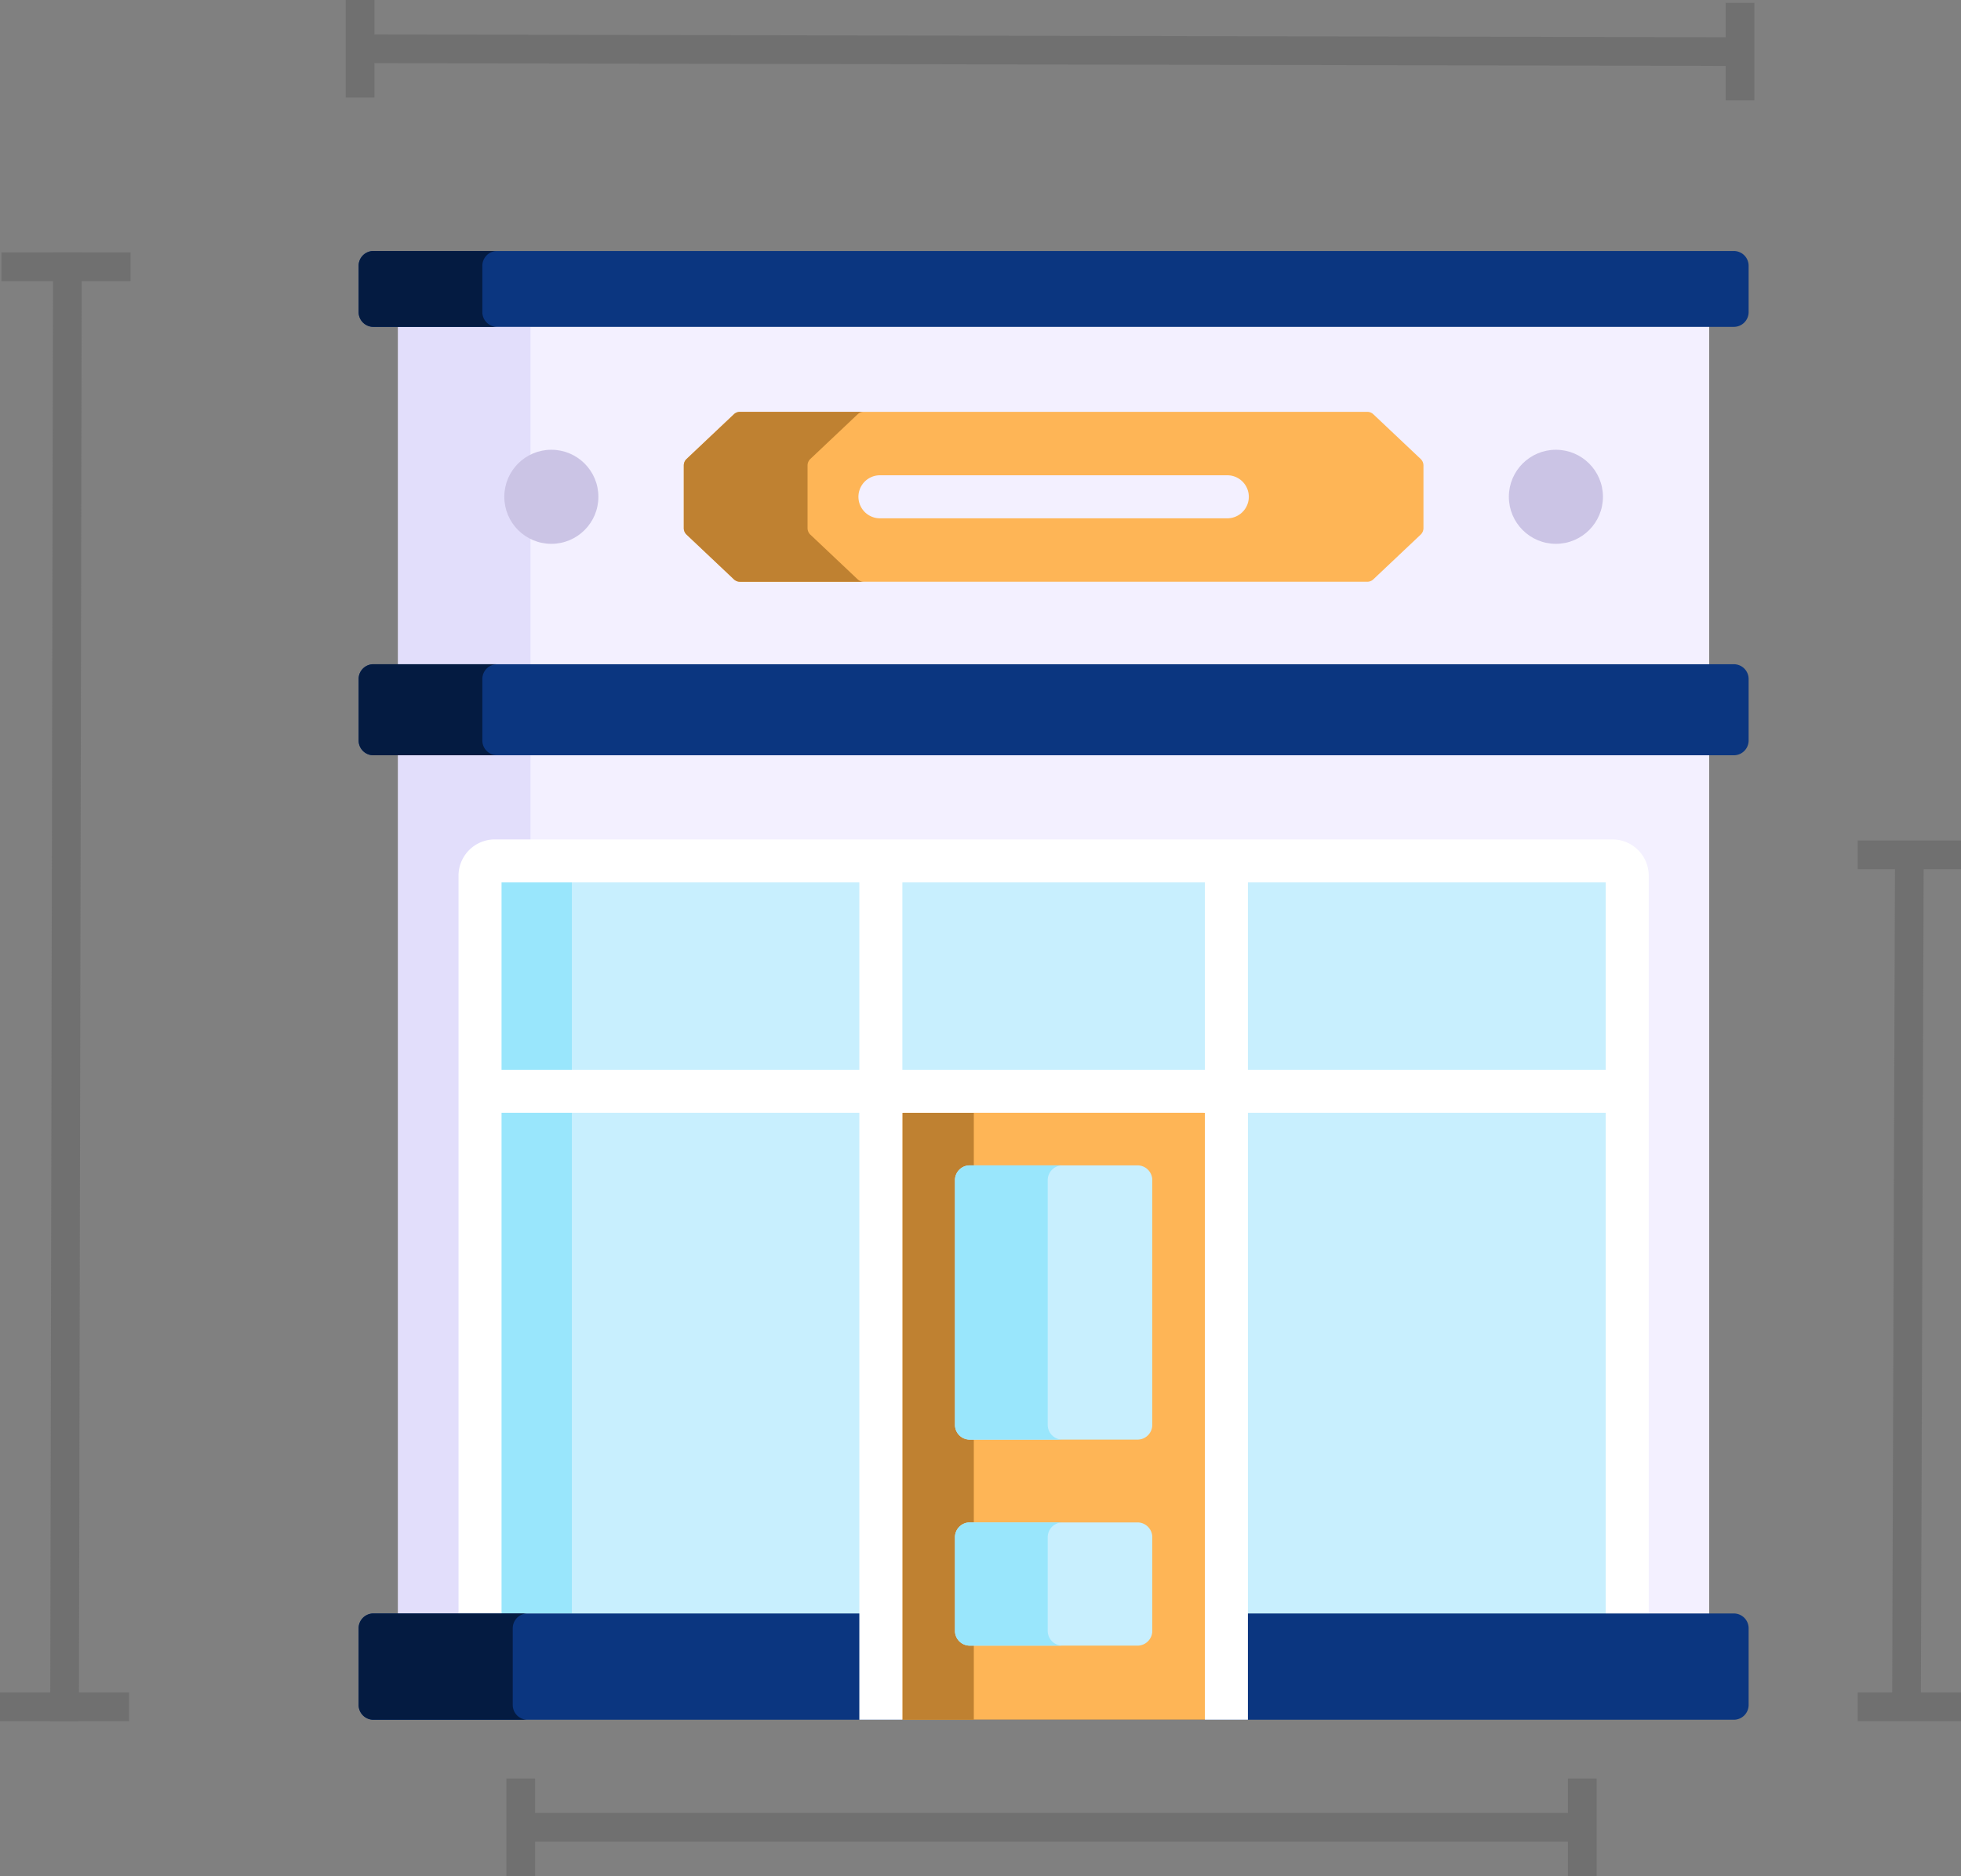
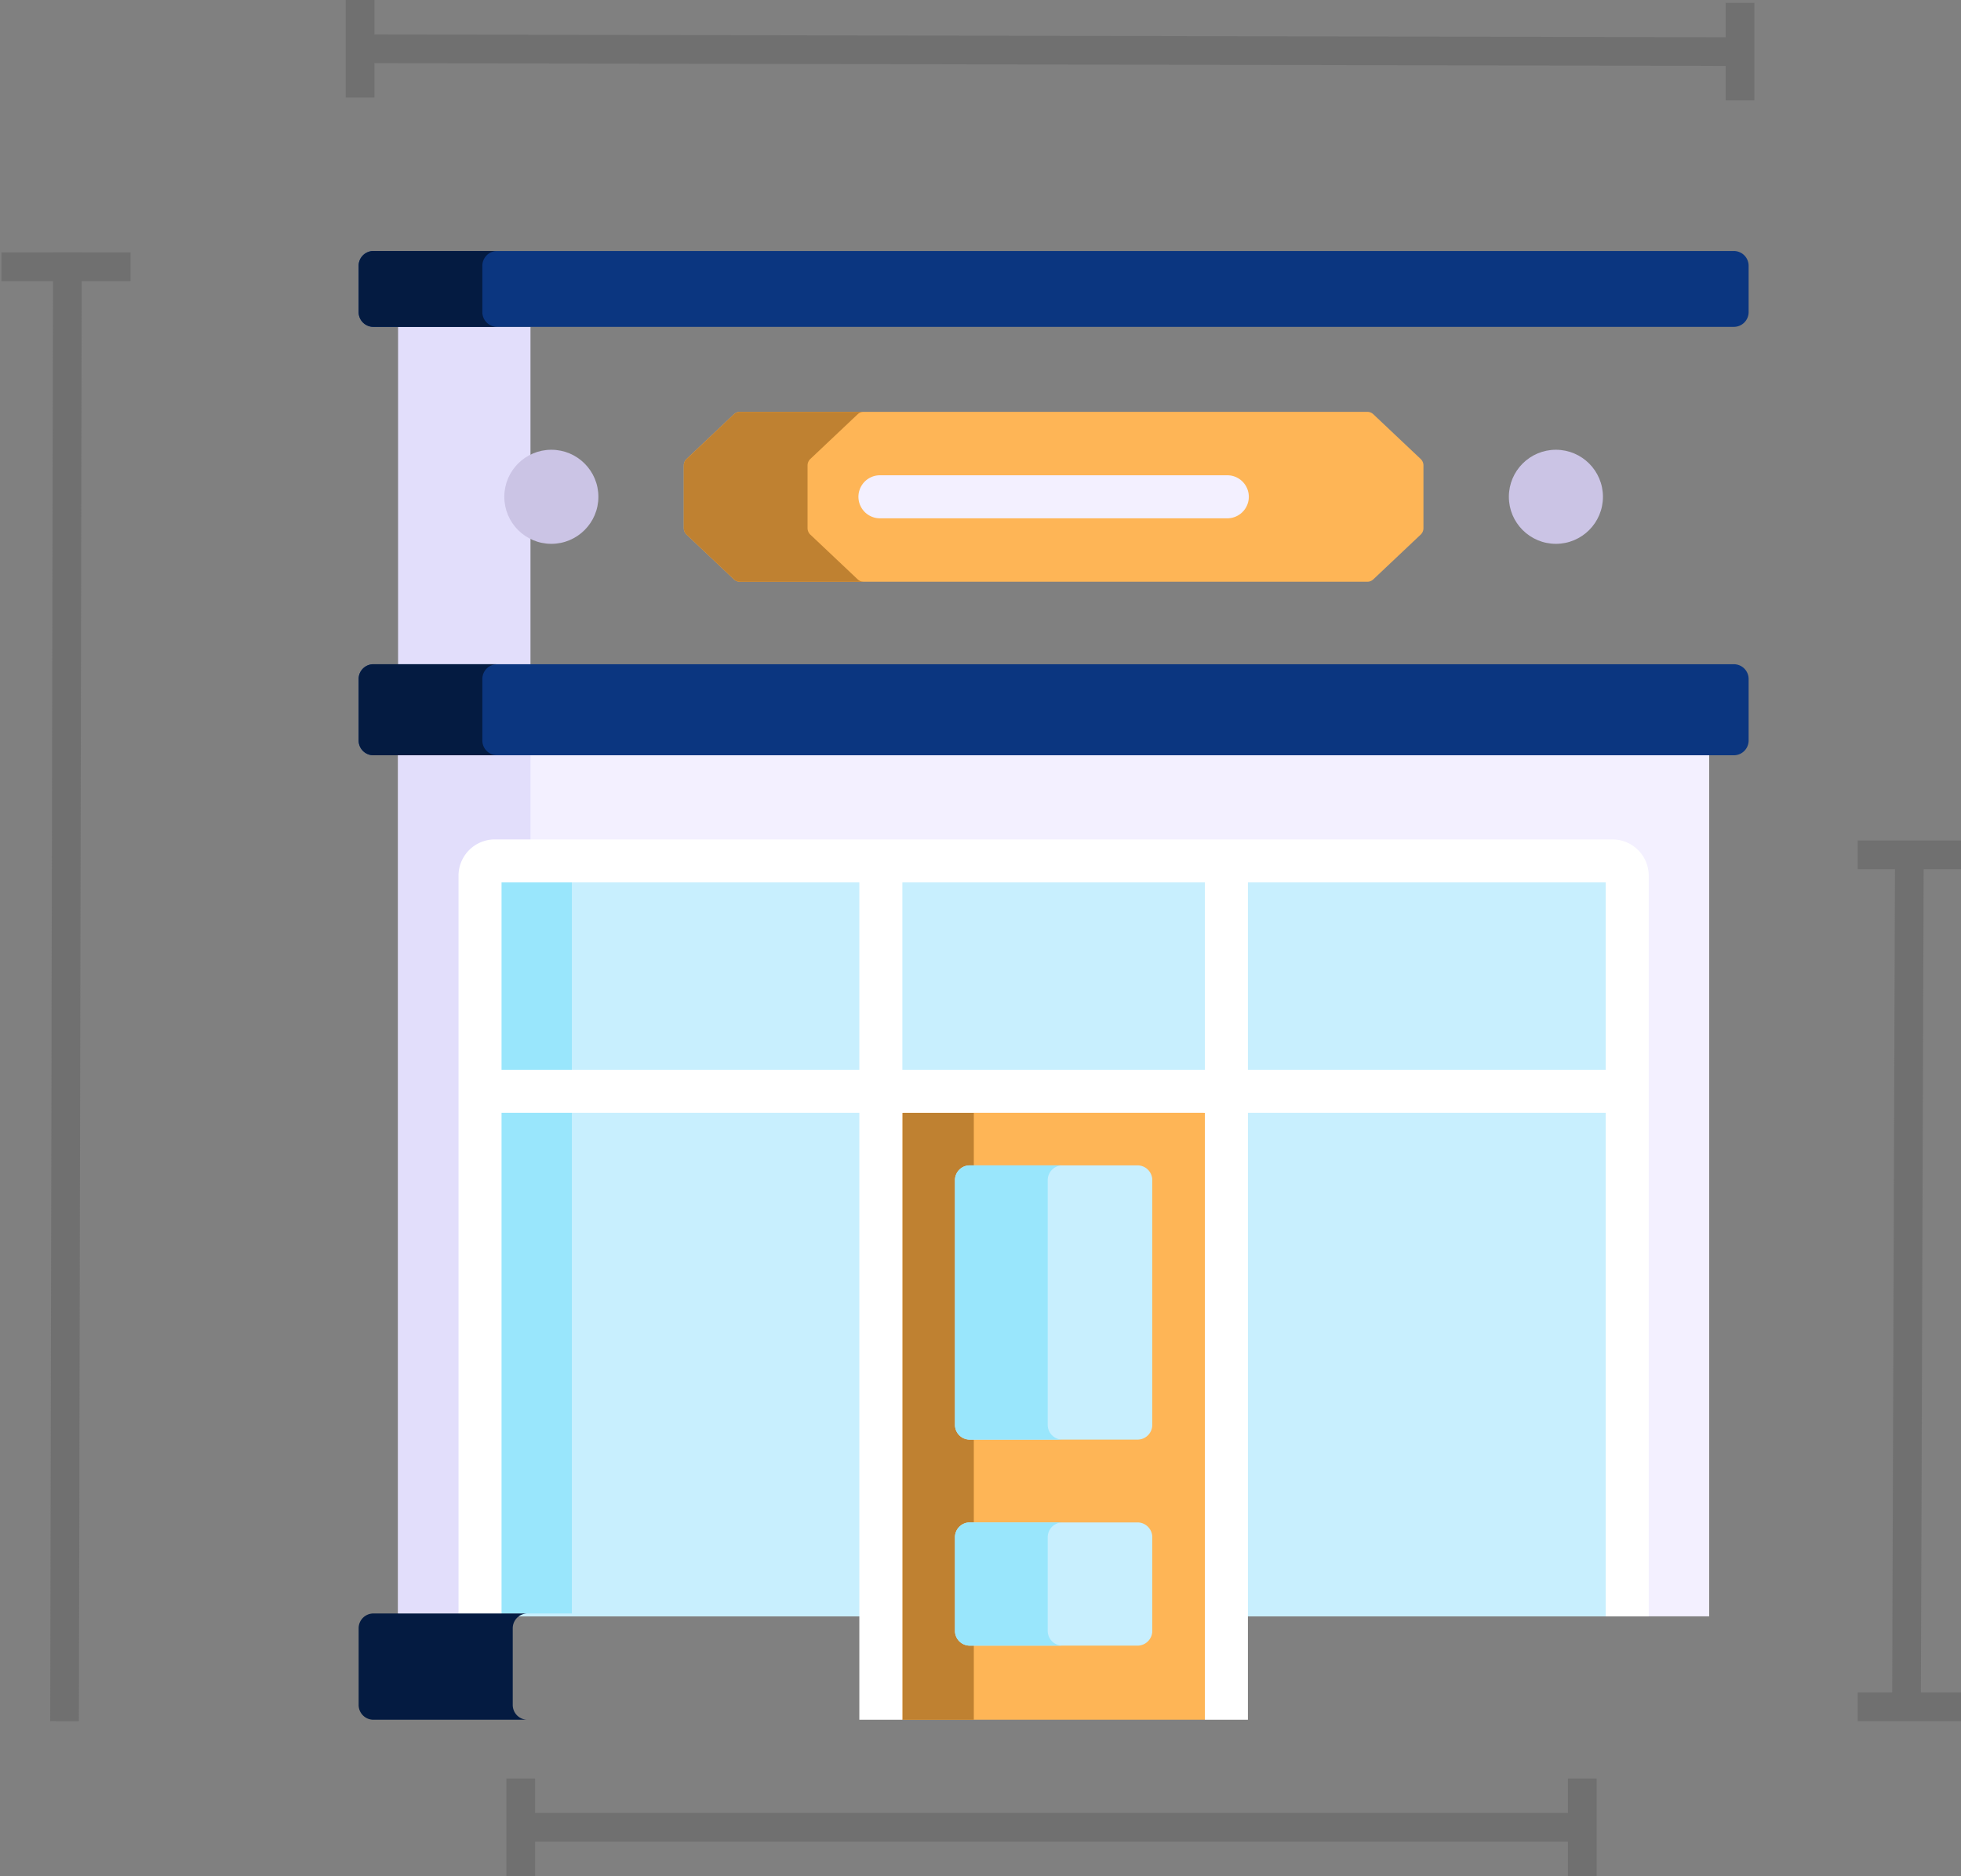
<svg xmlns="http://www.w3.org/2000/svg" width="683.5" height="654" viewBox="0 0 683.5 654">
  <rect x="0" y="0" width="683.5" height="654" fill="#808080" stroke="none" />
  <g id="Groupe_31" data-name="Groupe 31" transform="translate(-573 -153.5)">
    <g id="boutique_6_" data-name="boutique (6)" transform="translate(684.238 241)">
      <g id="Groupe_1" data-name="Groupe 1">
        <path id="Tracé_1" data-name="Tracé 1" d="M27.51,174.788H484.49V475.955H27.51Z" fill="#f3f0ff" />
-         <path id="Tracé_2" data-name="Tracé 2" d="M27.51,25.445H484.49V145.053H27.51Z" fill="#f3f0ff" />
      </g>
      <g id="Groupe_2" data-name="Groupe 2">
        <path id="Tracé_3" data-name="Tracé 3" d="M27.51,26.445H73.658V144.054H27.51Z" fill="#e2defb" />
        <path id="Tracé_4" data-name="Tracé 4" d="M27.51,175.788H73.658V474.956H27.51Z" fill="#e2defb" />
      </g>
      <path id="Tracé_5" data-name="Tracé 5" d="M450.775,212.619H61.225a5.151,5.151,0,0,0-5.151,5.151V475.955H455.926V217.77a5.151,5.151,0,0,0-5.151-5.151Z" fill="#c8effe" />
      <g id="Groupe_3" data-name="Groupe 3">
        <path id="Tracé_6" data-name="Tracé 6" d="M88.08,292.918V217.77a5.151,5.151,0,0,1,5.151-5.151H61.225a5.151,5.151,0,0,0-5.151,5.151v75.148Z" fill="#99e6fc" />
      </g>
      <path id="Tracé_7" data-name="Tracé 7" d="M56.074,292.918H88.08V474.956H56.074Z" fill="#99e6fc" />
      <path id="Tracé_8" data-name="Tracé 8" d="M450.774,205.12H61.226a12.665,12.665,0,0,0-12.651,12.651V475.956h15V300.418H448.427V475.956h15V217.771A12.667,12.667,0,0,0,450.774,205.12Zm-262.493,80.3H63.574v-65.3H188.281Zm120.438,0H203.281v-65.3H308.719Zm139.707,0H323.719v-65.3H448.426Z" fill="#fff" />
      <g id="Groupe_11" data-name="Groupe 11">
-         <path id="Tracé_21" data-name="Tracé 21" d="M493.087,512H18.913a5.151,5.151,0,0,1-5.151-5.151V480.107a5.151,5.151,0,0,1,5.151-5.151H493.087a5.151,5.151,0,0,1,5.151,5.151v26.742A5.151,5.151,0,0,1,493.087,512Z" fill="#0b3680" />
-       </g>
+         </g>
      <g id="Groupe_12" data-name="Groupe 12">
        <path id="Tracé_22" data-name="Tracé 22" d="M67.477,506.849V480.107a5.151,5.151,0,0,1,5.151-5.151H18.913a5.151,5.151,0,0,0-5.151,5.151v26.742A5.151,5.151,0,0,0,18.913,512H72.628A5.151,5.151,0,0,1,67.477,506.849Z" fill="#041b41" />
      </g>
      <g id="Groupe_13" data-name="Groupe 13">
        <path id="Tracé_23" data-name="Tracé 23" d="M493.087,175.788H18.913a5.151,5.151,0,0,1-5.151-5.151V149.2a5.151,5.151,0,0,1,5.151-5.151H493.087a5.151,5.151,0,0,1,5.151,5.151v21.432A5.151,5.151,0,0,1,493.087,175.788Z" fill="#0b3680" />
      </g>
      <g id="Groupe_14" data-name="Groupe 14">
        <path id="Tracé_24" data-name="Tracé 24" d="M56.884,170.637V149.2a5.151,5.151,0,0,1,5.151-5.151H18.913a5.151,5.151,0,0,0-5.151,5.151v21.432a5.151,5.151,0,0,0,5.151,5.151H62.035A5.151,5.151,0,0,1,56.884,170.637Z" fill="#041b41" />
      </g>
      <g id="Groupe_22" data-name="Groupe 22">
        <g id="Groupe_21" data-name="Groupe 21">
          <g id="Groupe_15" data-name="Groupe 15">
            <path id="Tracé_25" data-name="Tracé 25" d="M309.719,303l-1-2.582-2.68-1H205.765l-2.484,1-1,2.582V509l1,3H308.719l1-3Z" fill="#feb556" />
          </g>
          <path id="Tracé_26" data-name="Tracé 26" d="M203.281,300.418h24.9V512h-24.9Z" fill="#bf8131" />
          <path id="Tracé_27" data-name="Tracé 27" d="M188.281,512h15V300.418H308.719V512h15V285.418H188.281Z" fill="#fff" />
          <g id="Groupe_20" data-name="Groupe 20">
            <g id="Groupe_16" data-name="Groupe 16">
              <path id="Tracé_28" data-name="Tracé 28" d="M290.387,409.2V323.9a5.151,5.151,0,0,0-5.151-5.151H226.764a5.151,5.151,0,0,0-5.151,5.151v85.3a5.151,5.151,0,0,0,5.151,5.151h58.472A5.151,5.151,0,0,0,290.387,409.2Z" fill="#c8effe" />
            </g>
            <g id="Groupe_17" data-name="Groupe 17">
              <path id="Tracé_29" data-name="Tracé 29" d="M253.94,409.2V323.9a5.151,5.151,0,0,1,5.151-5.151H226.765a5.151,5.151,0,0,0-5.151,5.151v85.3a5.151,5.151,0,0,0,5.151,5.151h32.326A5.151,5.151,0,0,1,253.94,409.2Z" fill="#99e6fc" />
            </g>
            <g id="Groupe_18" data-name="Groupe 18">
              <path id="Tracé_30" data-name="Tracé 30" d="M221.613,448.372v32.645a5.151,5.151,0,0,0,5.151,5.151h58.472a5.151,5.151,0,0,0,5.151-5.151V448.372a5.151,5.151,0,0,0-5.151-5.151H226.764a5.152,5.152,0,0,0-5.151,5.151Z" fill="#c8effe" />
            </g>
            <g id="Groupe_19" data-name="Groupe 19">
              <path id="Tracé_31" data-name="Tracé 31" d="M253.94,481.017V448.372a5.151,5.151,0,0,1,5.151-5.151H226.765a5.151,5.151,0,0,0-5.151,5.151v32.645a5.151,5.151,0,0,0,5.151,5.151h32.326A5.151,5.151,0,0,1,253.94,481.017Z" fill="#99e6fc" />
            </g>
          </g>
        </g>
      </g>
      <g id="Groupe_23" data-name="Groupe 23">
        <path id="Tracé_32" data-name="Tracé 32" d="M493.087,26.445H18.913a5.151,5.151,0,0,1-5.151-5.151V5.151A5.151,5.151,0,0,1,18.913,0H493.087a5.151,5.151,0,0,1,5.151,5.151V21.294A5.151,5.151,0,0,1,493.087,26.445Z" fill="#0b3680" />
      </g>
      <g id="Groupe_24" data-name="Groupe 24">
        <path id="Tracé_33" data-name="Tracé 33" d="M56.884,21.294V5.151A5.151,5.151,0,0,1,62.035,0H18.913a5.151,5.151,0,0,0-5.151,5.151V21.294a5.151,5.151,0,0,0,5.151,5.151H62.035a5.151,5.151,0,0,1-5.151-5.151Z" fill="#041b41" />
      </g>
      <g id="Groupe_25" data-name="Groupe 25">
        <path id="Tracé_34" data-name="Tracé 34" d="M365.312,56.064H146.688a3.089,3.089,0,0,0-2.122.844L128.063,72.5a3.09,3.09,0,0,0-.968,2.246V96.618a3.088,3.088,0,0,0,.968,2.246l16.5,15.591a3.091,3.091,0,0,0,2.122.844H365.312a3.089,3.089,0,0,0,2.122-.844l16.5-15.591a3.09,3.09,0,0,0,.968-2.246V74.746a3.088,3.088,0,0,0-.968-2.246l-16.5-15.591a3.085,3.085,0,0,0-2.122-.845Z" fill="#feb556" />
      </g>
      <g id="Groupe_26" data-name="Groupe 26">
        <path id="Tracé_35" data-name="Tracé 35" d="M171.2,98.866a3.09,3.09,0,0,1-.968-2.246V74.746A3.088,3.088,0,0,1,171.2,72.5l16.5-15.591a3.091,3.091,0,0,1,2.122-.844H146.688a3.089,3.089,0,0,0-2.122.844L128.063,72.5a3.09,3.09,0,0,0-.968,2.246V96.619a3.088,3.088,0,0,0,.968,2.246l16.5,15.591a3.091,3.091,0,0,0,2.122.844h43.135a3.089,3.089,0,0,1-2.122-.844Z" fill="#bf8131" />
      </g>
      <g id="Groupe_29" data-name="Groupe 29">
        <g id="Groupe_27" data-name="Groupe 27">
          <circle id="Ellipse_1" data-name="Ellipse 1" cx="16.396" cy="16.396" r="16.396" transform="translate(64.537 69.286)" fill="#cbc4e5" />
        </g>
        <g id="Groupe_28" data-name="Groupe 28">
          <circle id="Ellipse_2" data-name="Ellipse 2" cx="16.396" cy="16.396" r="16.396" transform="translate(414.671 69.286)" fill="#cbc4e5" />
        </g>
      </g>
      <g id="Groupe_30" data-name="Groupe 30">
        <path id="Tracé_36" data-name="Tracé 36" d="M316.533,93.183H195.467a7.5,7.5,0,0,1,0-15H316.533a7.5,7.5,0,0,1,0,15Z" fill="#f3f0ff" />
      </g>
    </g>
    <path id="Ligne_1" data-name="Ligne 1" d="M5,512.01l-10-.02,1-512L6,.01Z" transform="translate(595.5 241.5)" fill="#707070" />
    <path id="Ligne_2" data-name="Ligne 2" d="M45,5H0V-5H45Z" transform="translate(573.5 246.5)" fill="#707070" />
-     <path id="Ligne_3" data-name="Ligne 3" d="M45,5H0V-5H45Z" transform="translate(573 748.5)" fill="#707070" />
    <path id="Ligne_4" data-name="Ligne 4" d="M483.99,6-.01,5,.01-5l484,1Z" transform="translate(698.5 170.5)" fill="#707070" />
    <path id="Ligne_5" data-name="Ligne 5" d="M5,34H-5V0H5Z" transform="translate(698.5 153.5)" fill="#707070" />
    <path id="Ligne_6" data-name="Ligne 6" d="M5,34H-5V0H5Z" transform="translate(1179.476 154.5)" fill="#707070" />
    <path id="Ligne_7" data-name="Ligne 7" d="M370,5H0V-5H370Z" transform="translate(754.5 790.5)" fill="#707070" />
    <path id="Ligne_8" data-name="Ligne 8" d="M5,34H-5V0H5Z" transform="translate(754.5 773.5)" fill="#707070" />
    <path id="Ligne_9" data-name="Ligne 9" d="M5,34H-5V0H5Z" transform="translate(1124.5 773.5)" fill="#707070" />
    <path id="Ligne_10" data-name="Ligne 10" d="M5,297.017l-10-.034,1-297L6,.017Z" transform="translate(1237.5 451.5)" fill="#707070" />
    <path id="Ligne_11" data-name="Ligne 11" d="M36,5H0V-5H36Z" transform="translate(1220.5 451.5)" fill="#707070" />
    <path id="Ligne_12" data-name="Ligne 12" d="M36,5H0V-5H36Z" transform="translate(1220.5 748.5)" fill="#707070" />
  </g>
</svg>